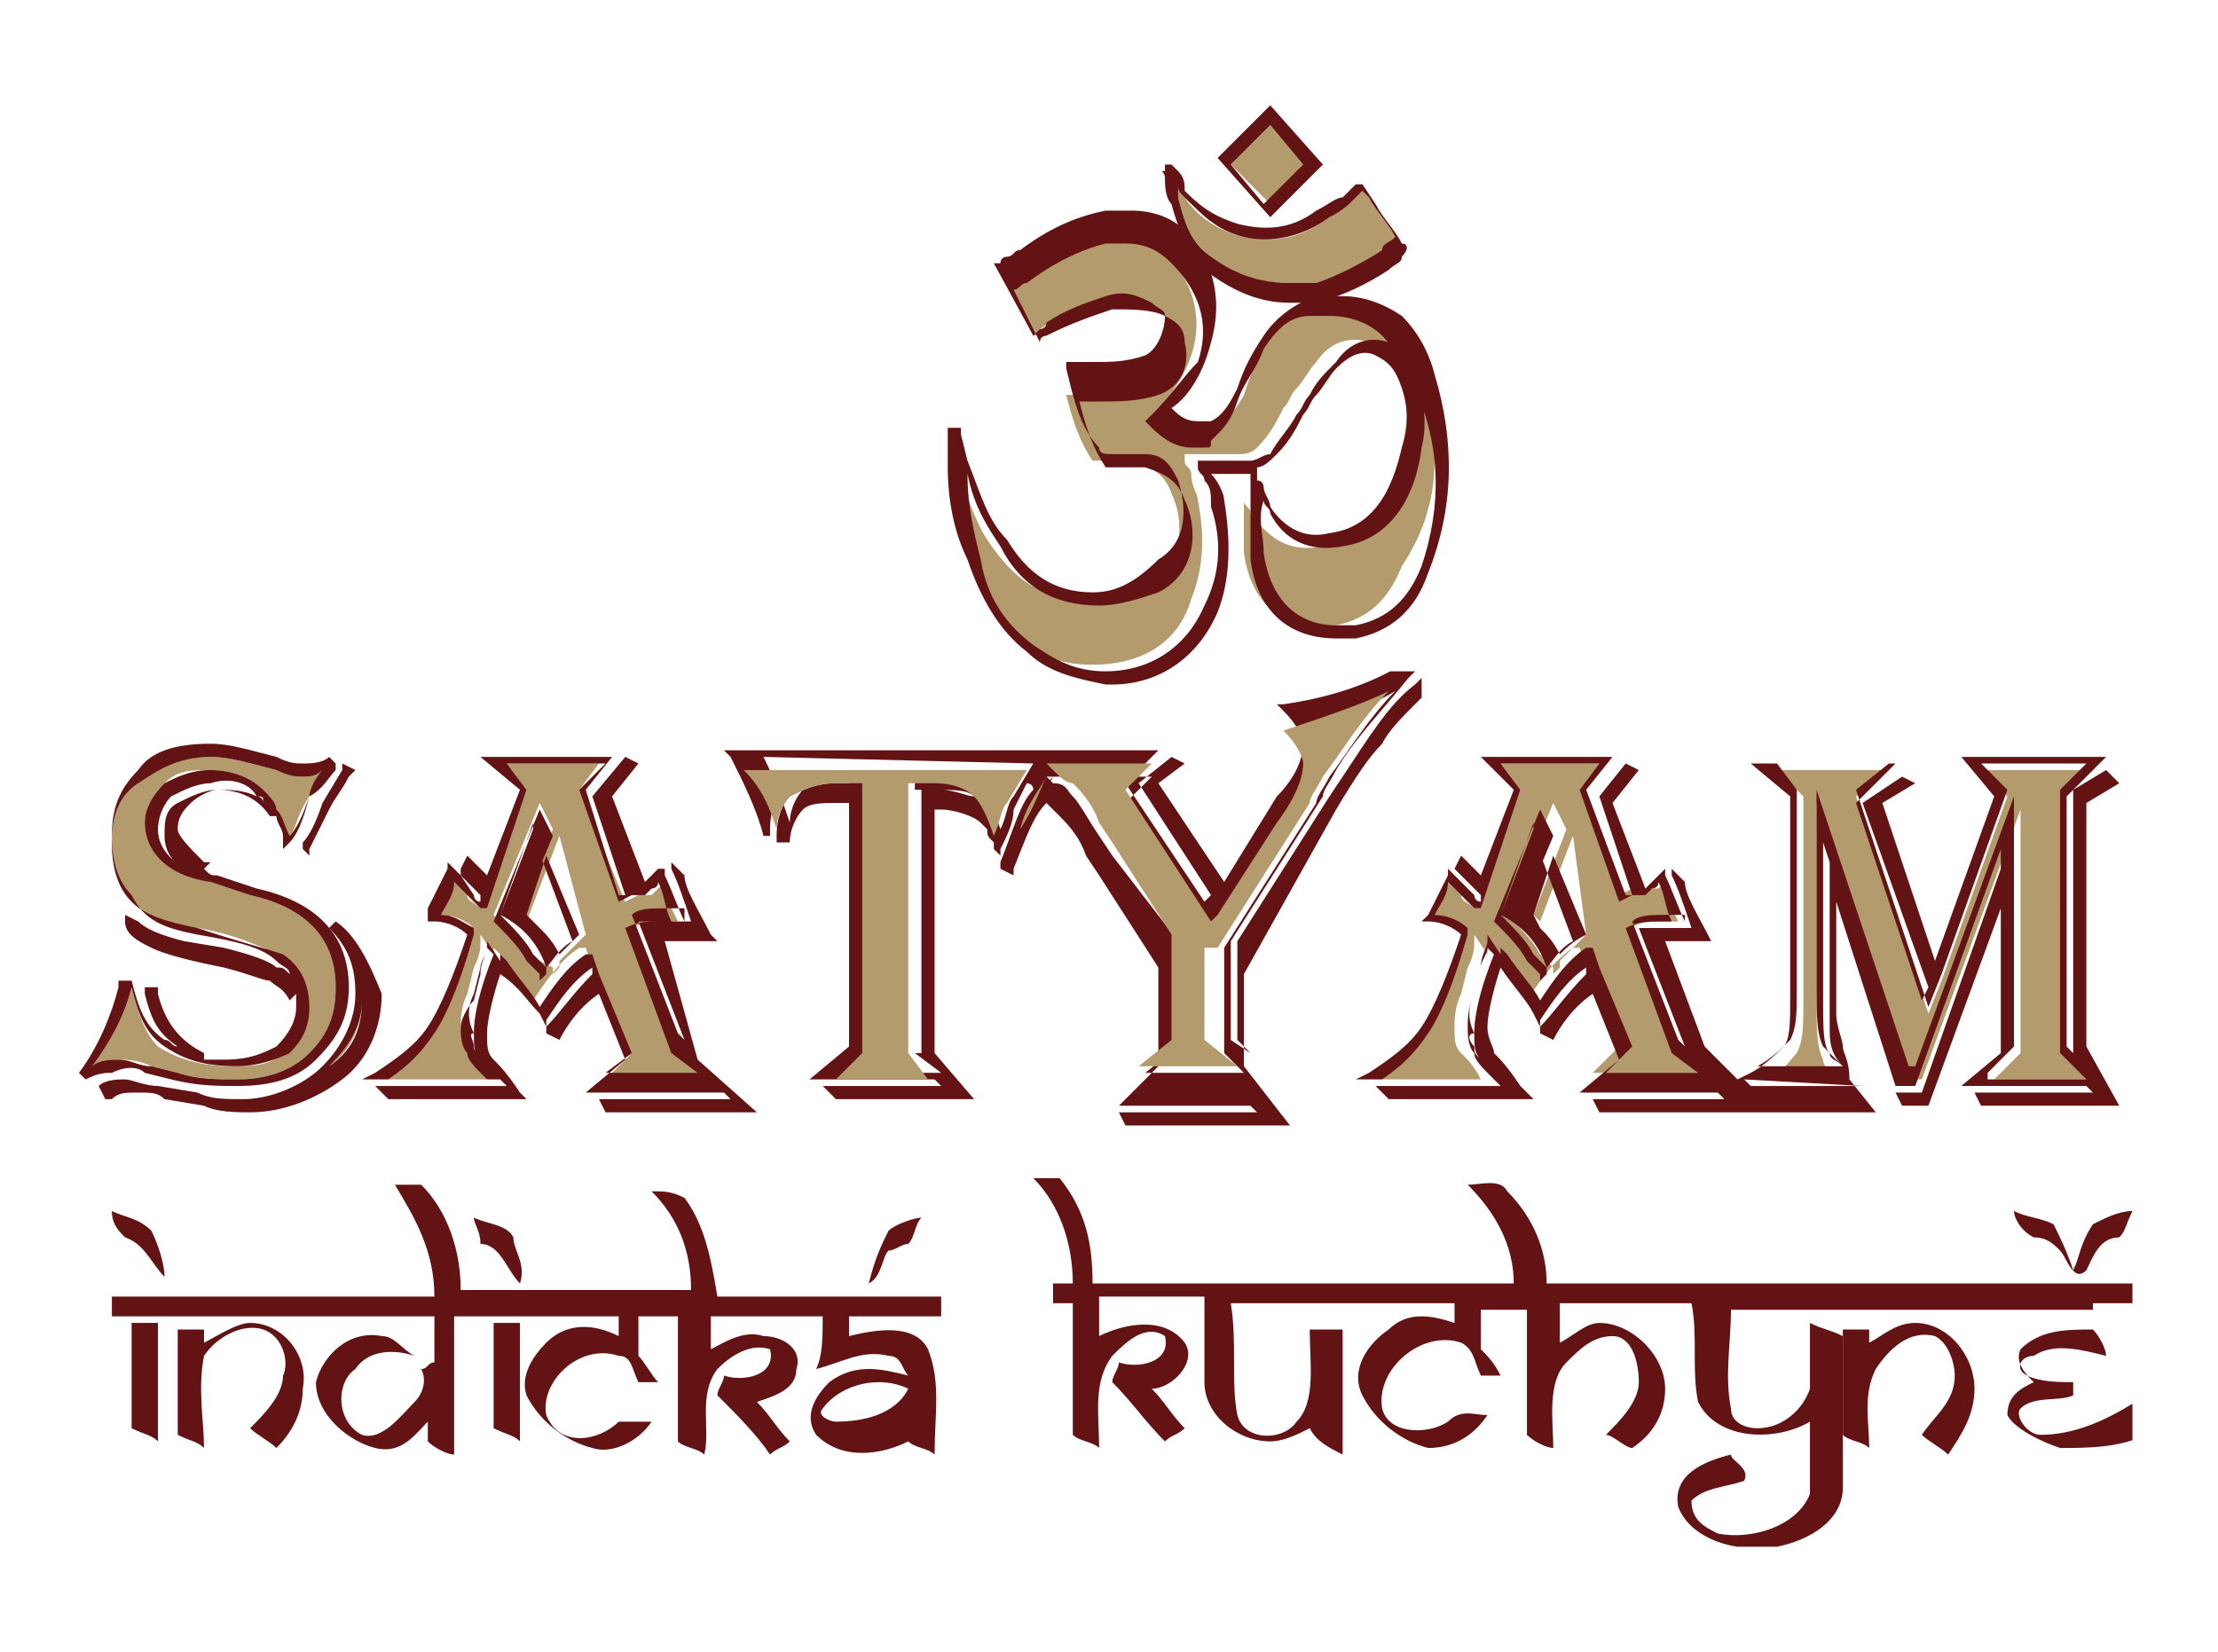
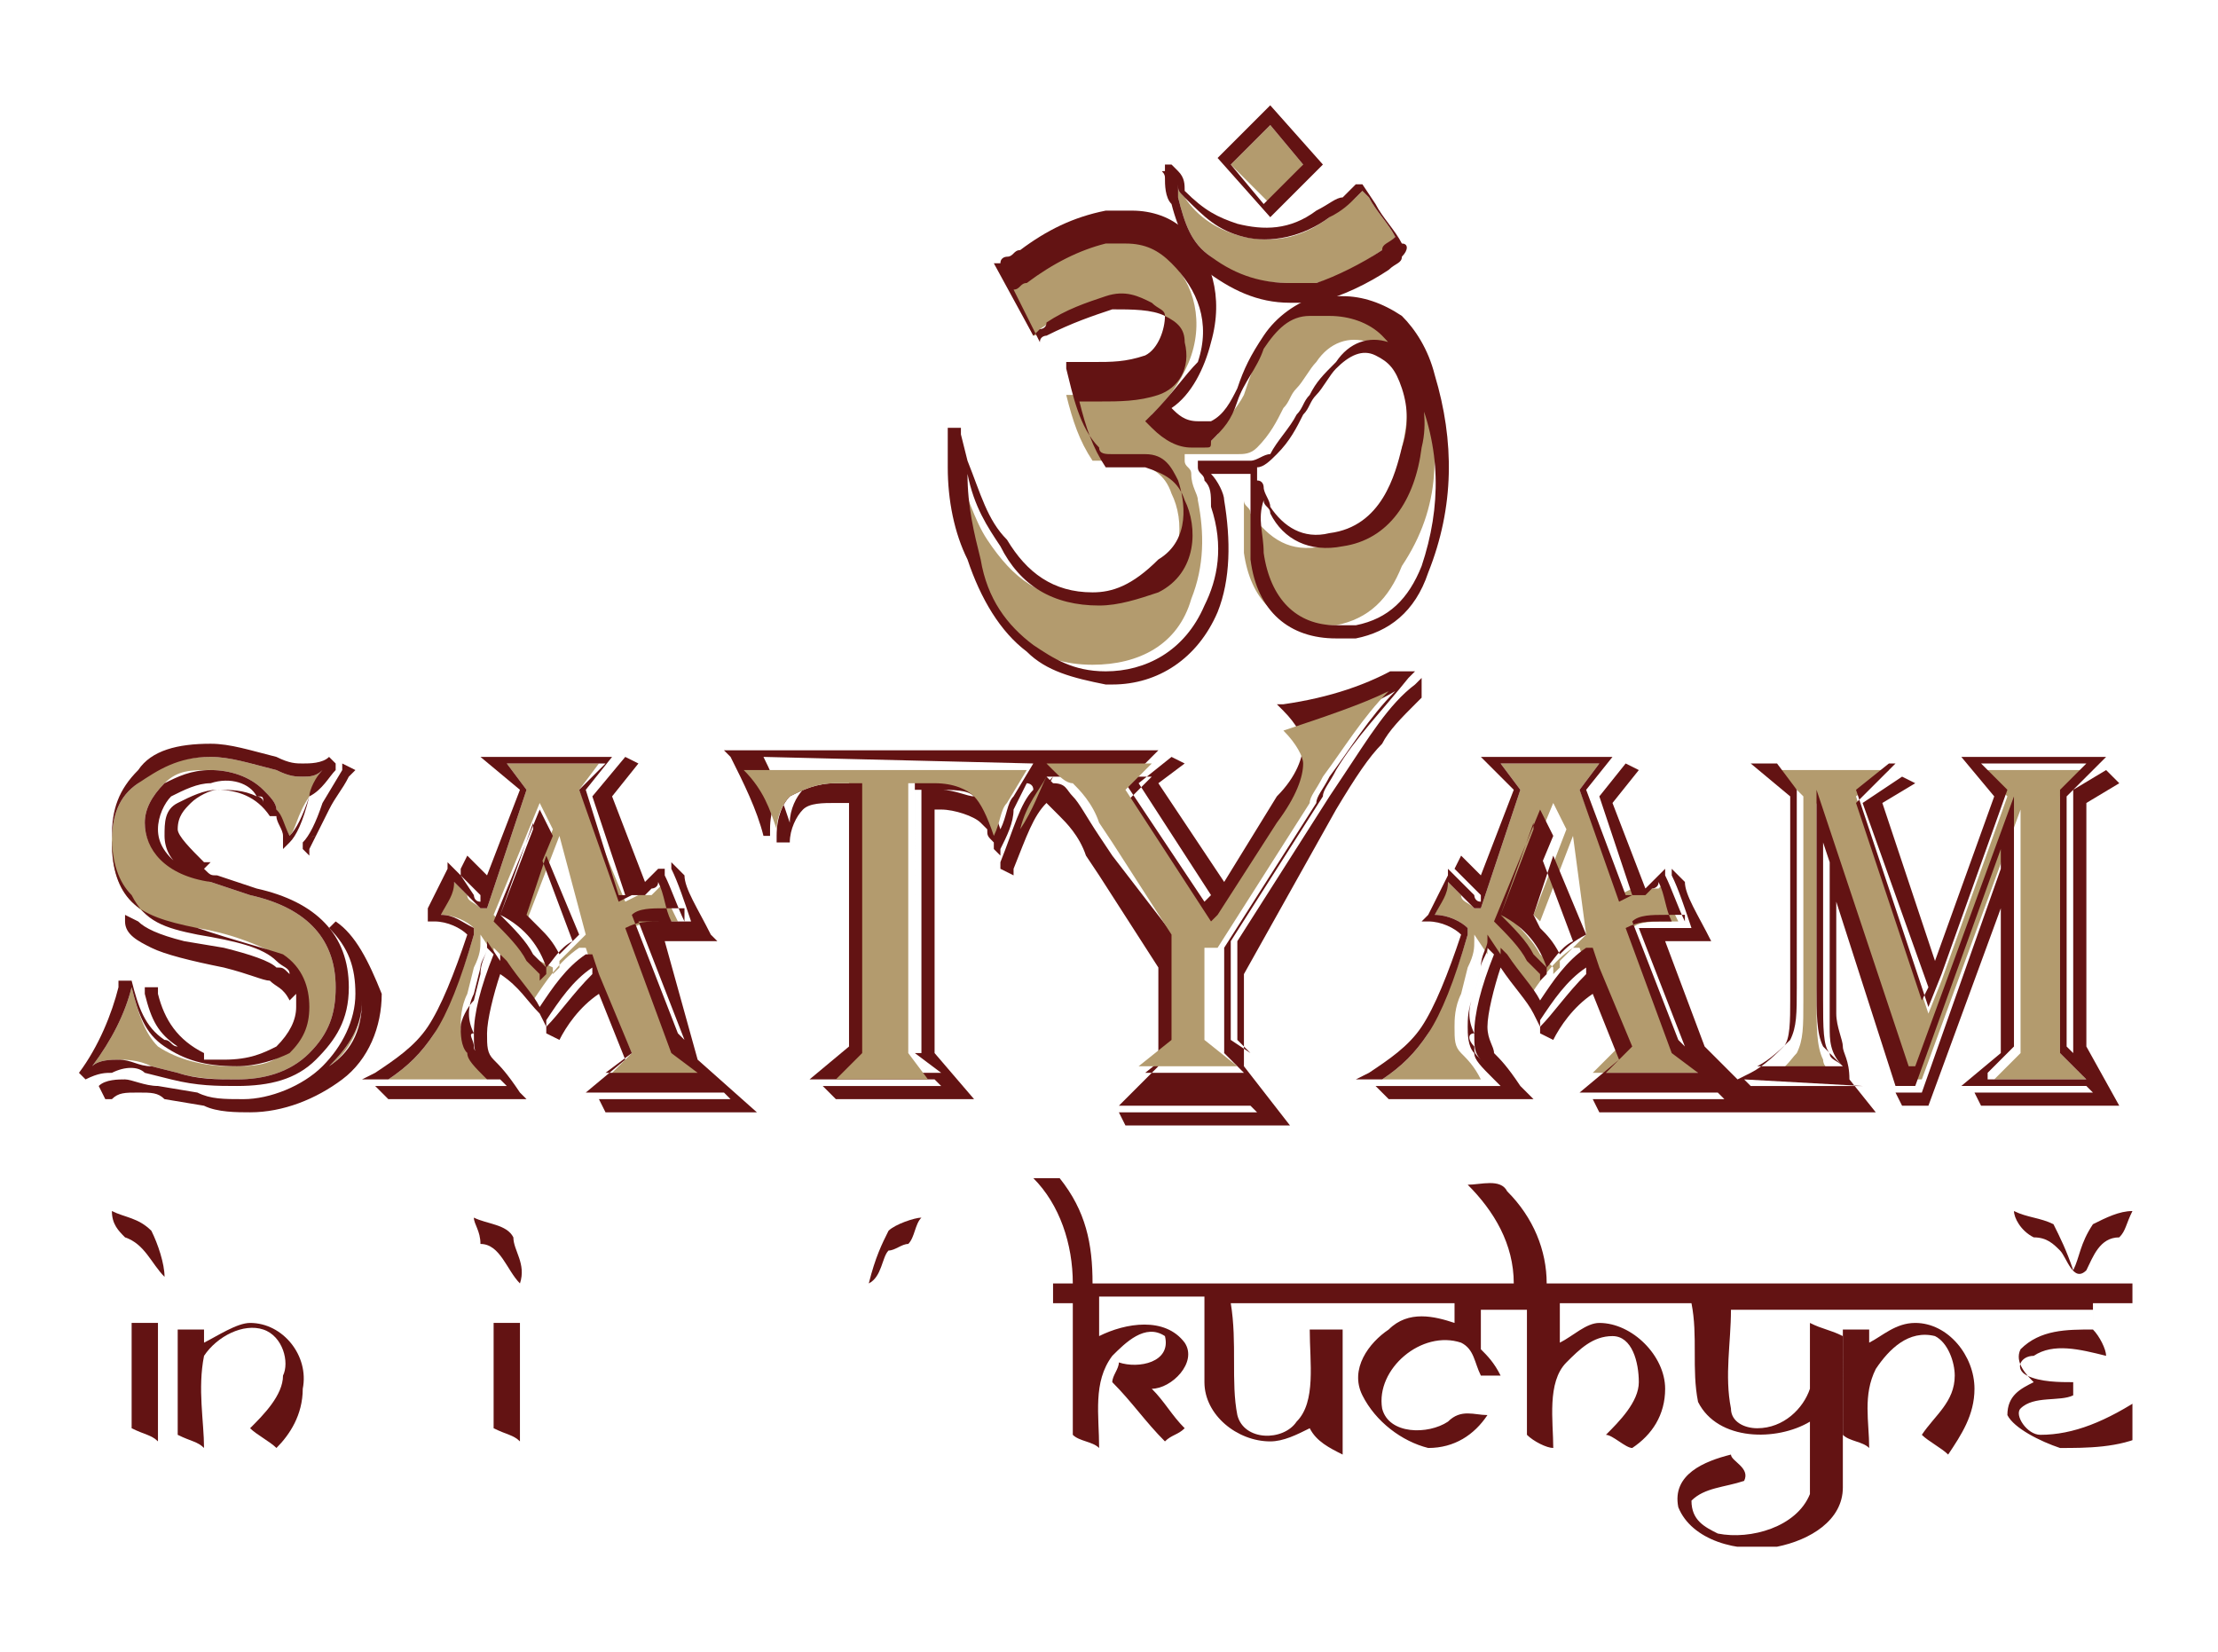
<svg xmlns="http://www.w3.org/2000/svg" xmlns:xlink="http://www.w3.org/1999/xlink" version="1.1" id="Layer_1" x="0px" y="0px" viewBox="0 0 33.7 25.1" style="enable-background:new 0 0 33.7 25.1;" xml:space="preserve">
  <style type="text/css">
	.st0{clip-path:url(#SVGID_2_);fill:#631313;}
	.st1{clip-path:url(#SVGID_2_);fill:#B39B6E;}
	.st2{clip-path:url(#SVGID_4_);fill:#B39B6E;}
	.st3{clip-path:url(#SVGID_4_);fill:#631313;}
</style>
  <g>
    <g>
      <defs>
        <rect id="SVGID_1_" x="1.2" y="10.2" width="31.2" height="13.3" />
      </defs>
      <clipPath id="SVGID_2_">
        <use xlink:href="#SVGID_1_" style="overflow:visible;" />
      </clipPath>
-       <path class="st0" d="M6,18c0.1,0,0.3,0,0.4,0C6.8,18.4,7,19,7,19.6c1.2,0,2.3,0,3.5,0c0-0.6-0.2-1.1-0.6-1.5c0.2,0,0.3,0,0.5,0.1    c0.3,0.4,0.4,0.9,0.5,1.5c1.1,0,2.3,0,3.4,0c0,0.1,0,0.2,0,0.3c-0.5,0-1,0-1.4,0c0,0.1,0,0.3,0,0.3c0.4-0.1,1-0.2,1.2,0.2    c0.2,0.5,0.1,1,0.1,1.6c-0.1-0.1-0.3-0.1-0.4-0.2c-0.4,0.2-1,0.3-1.4-0.1c-0.2-0.3,0-0.6,0.2-0.8c0.4-0.3,0.8-0.2,1.2-0.1    c-0.1-0.1-0.1-0.3-0.3-0.3c-0.4-0.1-0.7,0.1-1.1,0.2c0.1-0.2,0.1-0.5,0.1-0.8c-0.6,0-1.2,0-1.7,0c0,0.2,0,0.4,0,0.5    c0.2-0.1,0.5-0.3,0.8-0.2c0.3,0,0.6,0.2,0.5,0.5c0,0.3-0.3,0.4-0.6,0.5c0.2,0.2,0.3,0.4,0.5,0.6c-0.1,0.1-0.2,0.1-0.3,0.2    c-0.2-0.3-0.5-0.6-0.8-0.9c0-0.1,0.1-0.2,0.1-0.3c0.3,0.1,0.8,0,0.7-0.4c-0.3-0.1-0.6,0.1-0.8,0.3c-0.3,0.4-0.1,0.9-0.2,1.3    c-0.1-0.1-0.3-0.1-0.4-0.2c0-0.6,0-1.3,0-1.9c-0.2,0-0.4,0-0.6,0c0,0.2,0,0.4,0,0.6c0.1,0.1,0.2,0.3,0.3,0.4c-0.1,0-0.2,0-0.3,0    c-0.1-0.2-0.1-0.4-0.3-0.4c-0.6-0.2-1.2,0.4-1.1,0.9c0.2,0.5,0.8,0.4,1.1,0.1c0.2,0,0.3,0,0.5,0c-0.2,0.3-0.6,0.5-0.9,0.4    c-0.4-0.1-0.8-0.4-1-0.8c-0.1-0.3,0.1-0.6,0.3-0.8c0.3-0.3,0.7-0.3,1.1-0.1c0-0.1,0-0.2,0-0.3c-0.8,0-1.7,0-2.5,0    c0,0.7,0,1.4,0,2.1c-0.1,0-0.3-0.1-0.4-0.2c0-0.1,0-0.2,0-0.3c-0.2,0.2-0.4,0.5-0.8,0.4c-0.4-0.1-0.9-0.5-0.9-1    c0.1-0.4,0.5-0.8,1-0.7c0.2,0,0.3,0.2,0.5,0.3c-0.3-0.1-0.7-0.1-0.9,0.2c-0.3,0.2-0.3,0.8,0.1,1c0.3,0.1,0.6-0.3,0.8-0.5    c0.1-0.1,0.2-0.3,0.1-0.5c0.1,0,0.1-0.1,0.2-0.1c0-0.2,0-0.5,0-0.7c-1.6,0-3.2,0-4.9,0c0-0.1,0-0.2,0-0.3c1.6,0,3.2,0,4.9,0    C6.6,19,6.3,18.5,6,18 M12.5,21.4c-0.1,0.1,0.1,0.2,0.2,0.2c0.4,0,0.9-0.1,1.1-0.5C13.4,20.9,12.8,21,12.5,21.4" />
      <path class="st0" d="M13.5,18.7c0.1-0.1,0.4-0.2,0.5-0.2c-0.1,0.1-0.1,0.3-0.2,0.4c-0.1,0-0.2,0.1-0.3,0.1    c-0.1,0.1-0.1,0.4-0.3,0.5C13.3,19.1,13.4,18.9,13.5,18.7" />
      <path class="st0" d="M1.7,18.4c0.2,0.1,0.4,0.1,0.6,0.3c0.1,0.2,0.2,0.5,0.2,0.7c-0.2-0.2-0.3-0.5-0.6-0.6    C1.8,18.7,1.7,18.6,1.7,18.4" />
      <path class="st0" d="M7.2,18.5c0.2,0.1,0.5,0.1,0.6,0.3C7.8,19,8,19.2,7.9,19.5c-0.2-0.2-0.3-0.6-0.6-0.6    C7.3,18.7,7.2,18.6,7.2,18.5" />
      <path class="st0" d="M2,20.1c0.1,0,0.2,0,0.4,0c0,0.6,0,1.2,0,1.8c-0.1-0.1-0.2-0.1-0.4-0.2C2,21.2,2,20.7,2,20.1" />
      <path class="st0" d="M3.1,20.4c0.2-0.1,0.5-0.3,0.7-0.3c0.5,0,0.9,0.5,0.8,1c0,0.4-0.2,0.7-0.4,0.9c-0.1-0.1-0.3-0.2-0.4-0.3    c0.2-0.2,0.5-0.5,0.5-0.8c0.1-0.2,0-0.6-0.3-0.7c-0.3-0.1-0.7,0.1-0.9,0.4C3,21.1,3.1,21.6,3.1,22c-0.1-0.1-0.2-0.1-0.4-0.2    c0-0.5,0-1.1,0-1.6c0.1,0,0.3,0,0.4,0C3.1,20.3,3.1,20.4,3.1,20.4" />
      <path class="st0" d="M7.5,20.1h0.4c0,0.6,0,1.2,0,1.8c-0.1-0.1-0.2-0.1-0.4-0.2C7.5,21.2,7.5,20.7,7.5,20.1" />
      <path class="st0" d="M30.6,18.4c0.2,0.1,0.4,0.1,0.6,0.2c0.1,0.2,0.2,0.4,0.3,0.7c0.1-0.2,0.1-0.4,0.3-0.7    c0.2-0.1,0.4-0.2,0.6-0.2c-0.1,0.2-0.1,0.3-0.2,0.4c-0.3,0-0.4,0.3-0.5,0.5c-0.2,0.2-0.3-0.2-0.4-0.3c-0.1-0.1-0.2-0.2-0.4-0.2    C30.7,18.7,30.6,18.5,30.6,18.4" />
      <path class="st0" d="M28,20.2c0.1,0,0.3,0,0.4,0c0,0.1,0,0.2,0,0.2c0.2-0.1,0.4-0.3,0.7-0.3c0.5,0,0.9,0.5,0.9,1    c0,0.4-0.2,0.7-0.4,1c-0.1-0.1-0.3-0.2-0.4-0.3c0.2-0.3,0.5-0.5,0.5-0.9c0-0.2-0.1-0.5-0.3-0.6c-0.4-0.1-0.7,0.2-0.9,0.5    c-0.2,0.4-0.1,0.8-0.1,1.2c-0.1-0.1-0.3-0.1-0.4-0.2C28,21.2,28,20.7,28,20.2" />
      <path class="st0" d="M31,21.8c-0.2,0-0.4-0.3-0.3-0.4c0.2-0.2,0.6-0.1,0.8-0.2l0-0.2c-0.2,0-0.5,0-0.7-0.1    c-0.2-0.1-0.1-0.3,0.1-0.3c0.3-0.2,0.7-0.1,1.1,0c0-0.1-0.1-0.3-0.2-0.4c0-0.1,0-0.3,0-0.4c0.2,0,0.4,0,0.6,0c0-0.1,0-0.2,0-0.3    c-3,0-5.9,0-8.9,0c0-0.5-0.2-1-0.6-1.4c-0.1-0.2-0.4-0.1-0.6-0.1c0.4,0.4,0.7,0.9,0.7,1.5c-2.1,0-4.3,0-6.4,0    c0-0.6-0.1-1.1-0.5-1.6c-0.1,0-0.3,0-0.4,0c0.4,0.4,0.6,1,0.6,1.6c-0.1,0-0.2,0-0.3,0c0,0.1,0,0.2,0,0.3c0.1,0,0.2,0,0.3,0    c0,0.7,0,1.3,0,2c0.1,0.1,0.3,0.1,0.4,0.2c0-0.5-0.1-1,0.2-1.4c0.2-0.2,0.5-0.5,0.8-0.3c0.1,0.4-0.4,0.5-0.7,0.4    c0,0.1-0.1,0.2-0.1,0.3c0.3,0.3,0.5,0.6,0.8,0.9c0.1-0.1,0.2-0.1,0.3-0.2c-0.2-0.2-0.3-0.4-0.5-0.6c0.3,0,0.7-0.4,0.5-0.7    c-0.3-0.4-0.9-0.3-1.3-0.1c0-0.2,0-0.4,0-0.6c0.5,0,1.1,0,1.6,0c0,0.4,0,0.8,0,1.3c0,0.5,0.5,0.9,1,0.9c0.2,0,0.4-0.1,0.6-0.2    c0.1,0.2,0.3,0.3,0.5,0.4c0-0.6,0-1.3,0-1.9c-0.2,0-0.3,0-0.5,0c0,0.5,0.1,1.1-0.2,1.4c-0.2,0.3-0.8,0.3-0.9-0.1    c-0.1-0.5,0-1.1-0.1-1.7c1.1,0,2.2,0,3.4,0c0,0.1,0,0.2,0,0.3c-0.3-0.1-0.7-0.2-1,0.1c-0.3,0.2-0.6,0.6-0.4,1    c0.2,0.4,0.6,0.7,1,0.8c0.4,0,0.7-0.2,0.9-0.5c-0.2,0-0.4-0.1-0.6,0.1c-0.3,0.2-0.9,0.2-1-0.2c-0.1-0.6,0.6-1.2,1.2-1    c0.2,0.1,0.2,0.3,0.3,0.5c0.1,0,0.2,0,0.3,0c-0.1-0.2-0.2-0.3-0.3-0.4c0-0.2,0-0.4,0-0.6c0.2,0,0.4,0,0.7,0c0,0.6,0,1.3,0,1.9    c0.1,0.1,0.3,0.2,0.4,0.2c0-0.4-0.1-1,0.2-1.3c0.2-0.2,0.4-0.4,0.7-0.4c0.3,0,0.4,0.4,0.4,0.7c0,0.3-0.3,0.6-0.5,0.8    c0.1,0,0.3,0.2,0.4,0.2c0.3-0.2,0.5-0.5,0.5-0.9c0-0.5-0.5-1-1-1c-0.2,0-0.4,0.2-0.6,0.3c0-0.2,0-0.4,0-0.6c0.7,0,1.3,0,2,0    c0.1,0.5,0,1,0.1,1.5c0.3,0.6,1.2,0.6,1.7,0.3c0,0.4,0,0.7,0,1.1c-0.2,0.5-0.9,0.7-1.4,0.6c-0.2-0.1-0.4-0.2-0.4-0.5    c0.2-0.2,0.5-0.2,0.8-0.3c0.1-0.2-0.2-0.3-0.2-0.4c-0.4,0.1-0.9,0.3-0.8,0.8c0.2,0.5,0.9,0.7,1.5,0.6c0.5-0.1,1-0.4,1-0.9    c0-0.8,0-1.5,0-2.3c-0.2-0.1-0.3-0.1-0.5-0.2c0,0.3,0,0.7,0,1c-0.1,0.3-0.4,0.6-0.8,0.6c-0.2,0-0.4-0.1-0.4-0.3    c-0.1-0.5,0-1,0-1.5c1.8,0,3.7,0,5.5,0v0.3c-0.4,0-0.8,0-1.1,0.3c-0.1,0.2,0.1,0.4,0.2,0.5c-0.2,0.1-0.4,0.2-0.4,0.5    c0.1,0.2,0.5,0.4,0.8,0.5c0.4,0,0.9,0,1.3-0.2c0-0.2,0-0.4,0-0.6C32,21.6,31.5,21.8,31,21.8" />
      <path class="st1" d="M5,16.2c-0.2,0.2-0.4,0.3-0.6,0.4C4.6,16.5,4.8,16.4,5,16.2c0.3-0.3,0.5-0.6,0.5-1C5.5,15.6,5.3,16,5,16.2" />
      <path class="st1" d="M1.5,16.5L1.5,16.5c0.1,0,0.2-0.1,0.4-0.1c0,0,0.1,0,0.1,0c0,0-0.1,0-0.1,0C1.7,16.4,1.6,16.5,1.5,16.5" />
      <path class="st0" d="M5.1,14L5.1,14L5.1,14L5,14.1c0.3,0.3,0.4,0.6,0.4,1c0,0.4-0.2,0.8-0.5,1.1c-0.3,0.3-0.8,0.5-1.2,0.5    c-0.3,0-0.5,0-0.7-0.1l-0.6-0.1c-0.2,0-0.4-0.1-0.5-0.1c-0.1,0-0.3,0-0.4,0.1l0,0l0.1,0.2l0.1,0c0.1-0.1,0.2-0.1,0.4-0.1    c0.2,0,0.3,0,0.4,0.1l0.6,0.1c0.2,0.1,0.5,0.1,0.7,0.1c0.5,0,1-0.2,1.4-0.5c0.4-0.3,0.6-0.8,0.6-1.3C5.6,14.6,5.4,14.2,5.1,14     M1.9,16.4c-0.1,0-0.3,0-0.4,0.1l0,0C1.6,16.5,1.7,16.4,1.9,16.4C1.9,16.4,1.9,16.4,1.9,16.4C1.9,16.4,1.9,16.4,1.9,16.4 M5,16.2    c-0.2,0.2-0.4,0.3-0.7,0.4C4.6,16.5,4.8,16.4,5,16.2c0.3-0.3,0.5-0.6,0.5-1C5.5,15.7,5.3,16,5,16.2" />
      <path class="st1" d="M2.8,14.4C2.7,14.4,2.7,14.4,2.8,14.4c0.1,0,0.3,0.1,0.6,0.2c0.1,0,0.3,0.1,0.4,0.1c-0.1,0-0.2-0.1-0.4-0.1    L2.8,14.4z" />
      <path class="st1" d="M4.8,12.6c0,0.1,0,0.1-0.1,0.1C4.7,12.7,4.8,12.7,4.8,12.6" />
      <path class="st0" d="M4.9,12.2c-0.1,0.3-0.2,0.5-0.3,0.6l0,0.1L4.7,13l0-0.1l0,0c0,0,0.1-0.2,0.3-0.6c0.1-0.2,0.2-0.3,0.3-0.5    l0.1-0.1l-0.2-0.1l0,0.1L4.9,12.2z M4.7,12.8c0,0,0-0.1,0.1-0.1C4.8,12.7,4.7,12.7,4.7,12.8" />
      <path class="st1" d="M2.3,16.2l0.4,0.1c0.3,0.1,0.7,0.1,0.9,0.1c0.4,0,0.8-0.1,1.1-0.4c0.3-0.3,0.4-0.6,0.4-1    c0-0.7-0.4-1.2-1.3-1.4l-0.6-0.2c-0.7-0.2-1-0.5-1-0.9c0-0.2,0.1-0.4,0.3-0.6c0.2-0.2,0.4-0.2,0.7-0.2c0.3,0,0.6,0.1,0.8,0.3    c0.1,0.1,0.2,0.2,0.2,0.3c0,0.1,0.1,0.2,0.2,0.4c0.1-0.1,0.1-0.3,0.3-0.6c0.1-0.2,0.1-0.3,0.2-0.4c-0.1,0.1-0.2,0.1-0.3,0.1    c-0.1,0-0.2,0-0.4-0.1c-0.4-0.1-0.7-0.2-1-0.2c-0.4,0-0.8,0.1-1.1,0.4c-0.3,0.2-0.4,0.5-0.4,0.9c0,0.4,0.1,0.7,0.3,0.9    c0.2,0.2,0.5,0.4,1,0.4c0.6,0.1,1,0.3,1.2,0.4c0.3,0.2,0.4,0.5,0.4,0.8c0,0.3-0.1,0.5-0.3,0.7c-0.2,0.2-0.5,0.2-0.8,0.2    c-0.4,0-0.8-0.1-1.1-0.3C2.2,15.7,2.1,15.4,2,15c-0.1,0.4-0.3,0.8-0.6,1.2c0.1-0.1,0.3-0.1,0.4-0.1C1.9,16.1,2.1,16.1,2.3,16.2" />
      <path class="st0" d="M2.2,16.3l0.4,0.1c0.4,0.1,0.7,0.1,1,0.1c0.5,0,0.9-0.1,1.2-0.4c0.3-0.3,0.5-0.6,0.5-1.1    c0-0.8-0.5-1.3-1.4-1.5l-0.6-0.2c-0.1,0-0.1,0-0.2-0.1l0.1-0.1l-0.1,0c-0.2-0.2-0.4-0.4-0.4-0.5c0-0.2,0.1-0.3,0.2-0.4    c0.1-0.1,0.3-0.2,0.4-0.2c0.3,0,0.6,0.1,0.8,0.4l0,0l0.1,0c0,0.1,0.1,0.2,0.1,0.3c0,0,0,0,0,0.1l0,0.1l0.1-0.1l0,0    c0.1-0.1,0.2-0.3,0.3-0.7C4.9,12,5,11.8,5.1,11.7l0-0.1L5,11.5l0,0c-0.1,0.1-0.3,0.1-0.4,0.1c-0.1,0-0.2,0-0.4-0.1    c-0.4-0.1-0.7-0.2-1-0.2c-0.5,0-0.9,0.1-1.1,0.4c-0.3,0.3-0.4,0.6-0.4,1c0,0.4,0.1,0.7,0.3,0.9C2.2,14,2.5,14.1,3,14.2    c0.6,0.1,1,0.2,1.2,0.4c0.1,0.1,0.2,0.1,0.2,0.2c-0.1-0.1-0.1-0.1-0.2-0.1c-0.1-0.1-0.4-0.2-0.8-0.3l-0.6-0.1    c-0.4-0.1-0.6-0.2-0.7-0.3l0,0l-0.2-0.1l0,0.1c0,0.2,0.2,0.3,0.4,0.4c0.2,0.1,0.6,0.2,1.1,0.3c0.4,0.1,0.6,0.2,0.7,0.2    c0.1,0.1,0.2,0.1,0.3,0.3l0,0l0.1-0.1c0,0.1,0,0.1,0,0.2c0,0.2-0.1,0.4-0.3,0.6c-0.2,0.1-0.4,0.2-0.8,0.2c-0.1,0-0.2,0-0.3,0V16    l0,0c-0.4-0.2-0.6-0.5-0.7-0.9l0-0.1l-0.2,0l0,0.1c0.1,0.4,0.2,0.6,0.5,0.8c-0.1,0-0.1-0.1-0.2-0.1c-0.3-0.2-0.4-0.5-0.5-0.9l0,0    l-0.2,0l0,0.1c-0.1,0.4-0.3,0.9-0.6,1.3l0,0l0.1,0.1l0,0c0.2-0.1,0.3-0.1,0.4-0.1C1.9,16.2,2.1,16.2,2.2,16.3 M3.9,12.1    c-0.2-0.1-0.4-0.1-0.6-0.1c-0.2,0-0.4,0.1-0.6,0.2c-0.2,0.1-0.2,0.3-0.2,0.5c0,0.2,0.1,0.4,0.3,0.5c-0.3-0.2-0.4-0.4-0.4-0.6    c0-0.2,0.1-0.4,0.2-0.5c0.2-0.1,0.4-0.2,0.6-0.2C3.5,11.8,3.8,11.9,3.9,12.1C4,12.1,4,12.1,4,12.2C4,12.1,3.9,12.1,3.9,12.1 M2,15    c0.1,0.4,0.2,0.7,0.5,0.9c0.3,0.2,0.6,0.3,1.1,0.3c0.3,0,0.6-0.1,0.8-0.2c0.2-0.2,0.3-0.4,0.3-0.7c0-0.3-0.1-0.6-0.4-0.8    C4,14.4,3.6,14.3,3,14.1c-0.5-0.1-0.8-0.2-1-0.4c-0.2-0.2-0.3-0.5-0.3-0.9c0-0.4,0.1-0.7,0.4-0.9c0.3-0.2,0.6-0.4,1.1-0.4    c0.3,0,0.6,0.1,1,0.2c0.2,0.1,0.3,0.1,0.4,0.1c0.1,0,0.2,0,0.3-0.1c-0.1,0.1-0.2,0.3-0.2,0.4c-0.1,0.3-0.2,0.5-0.3,0.6    c-0.1-0.2-0.1-0.3-0.2-0.4c0-0.1-0.1-0.2-0.2-0.3c-0.2-0.2-0.5-0.3-0.8-0.3c-0.3,0-0.5,0.1-0.7,0.2c-0.2,0.2-0.3,0.4-0.3,0.6    c0,0.4,0.3,0.8,1,0.9l0.6,0.2c0.9,0.2,1.3,0.7,1.3,1.4c0,0.4-0.1,0.7-0.4,1c-0.3,0.3-0.7,0.4-1.1,0.4c-0.3,0-0.6,0-0.9-0.1    l-0.4-0.1c-0.2,0-0.3-0.1-0.5-0.1c-0.1,0-0.3,0-0.4,0.1C1.7,15.8,1.9,15.4,2,15" />
      <path class="st1" d="M9.6,14.1L9.6,14.1c0.2-0.1,0.3-0.1,0.6-0.1c0,0,0,0,0.1,0c-0.1-0.2-0.2-0.4-0.2-0.6c0,0,0,0-0.1,0.1    l-0.1,0.1c0,0,0,0-0.1,0l-0.1,0v0l-0.2,0.1L8.8,12l0.3-0.4H7.7L8,12l-0.5,1.5l-0.1-0.1c-0.1-0.1-0.2-0.2-0.3-0.2    c0.1,0.1,0.2,0.1,0.3,0.2l0.1,0.1l-0.1,0.3l-0.1,0c-0.1-0.1-0.2-0.1-0.2-0.2l-0.2-0.2c0,0,0,0,0,0c-0.1,0.2-0.1,0.3-0.2,0.5    c0.2,0,0.4,0.1,0.5,0.2l0,0l0,0.1c-0.2,0.7-0.4,1.1-0.6,1.5c-0.2,0.3-0.4,0.5-0.7,0.7h1.5c-0.1-0.2-0.2-0.3-0.3-0.4    C7.1,15.9,7,15.7,7,15.6c0-0.1,0-0.3,0.1-0.5l0.1-0.4c0.1-0.2,0.1-0.3,0.1-0.4l0-0.1l0.2,0.3l0,0c0,0,0,0,0,0c0,0,0,0,0,0l0-0.1    l0.1,0.1c0.2,0.3,0.4,0.5,0.5,0.7l0,0c0.2-0.3,0.4-0.6,0.7-0.8l0.1,0l0.1,0.3l0,0L9.6,16l-0.4,0.4h1.6L10.3,16L9.6,14.1z     M8.9,14.2c-0.1,0.1-0.3,0.3-0.4,0.4l0,0.1l0,0l0,0c0,0,0,0,0,0l-0.1,0.1c0,0,0,0,0,0l0,0l0-0.1c0,0,0,0,0,0l0,0L8,14.5    c-0.1-0.2-0.3-0.4-0.5-0.6l0,0l0.7-1.7l0.2,0.4l-0.5,1.3c0,0,0,0,0.1,0.1l0,0c0,0,0,0,0,0l0,0l0.5-1.3L8.9,14.2L8.9,14.2z" />
      <path class="st0" d="M7.9,13.9L7.9,13.9C7.9,13.9,7.9,13.9,7.9,13.9L7.9,13.9C7.9,13.9,7.9,13.9,7.9,13.9l0.5-1.2l-0.2-0.4    l-0.7,1.7l0,0c0.2,0.2,0.4,0.4,0.5,0.6l0.2,0.2l0,0c0,0,0,0,0,0l0,0.1l0,0c0,0,0,0,0,0l0.1-0.1c0,0,0,0,0,0l0,0l0,0l0-0.1    c0.1-0.1,0.2-0.3,0.4-0.4l0,0l-0.6-1.6L7.9,13.9z M8.3,14.7L8.3,14.7l-0.2-0.2c-0.1-0.2-0.3-0.4-0.5-0.6l0.5-1.4l0,0.1l-0.5,1.3    l0,0C8,14.1,8.2,14.4,8.3,14.7C8.3,14.6,8.3,14.6,8.3,14.7 M8.5,14.5c-0.1-0.2-0.2-0.3-0.3-0.4L8,13.9c0,0,0,0,0,0l0.3-0.9    l0.5,1.2C8.7,14.3,8.6,14.4,8.5,14.5" />
      <path class="st0" d="M10.1,14.3c0.1,0,0.2,0,0.3,0l0.3,0c0,0,0,0,0.1,0l0.1,0l-0.1-0.1c-0.2-0.4-0.4-0.7-0.4-0.9l0,0l-0.2-0.2    l0,0.1c0.1,0.2,0.2,0.5,0.3,0.8c-0.3,0-0.5,0-0.7,0l-0.1,0l0.7,1.8l-0.1-0.1l-0.7-1.8c0.1-0.1,0.3-0.1,0.5-0.1c0,0,0.1,0,0.2,0    l0.1,0L10.4,14c-0.1-0.2-0.2-0.5-0.3-0.7l0-0.1L10,13.2c0,0,0,0-0.1,0.1l-0.1,0.1l-0.5-1.3l0.4-0.5l-0.2-0.1L9,12.1l0.5,1.5    l-0.1,0L8.9,12l0.4-0.5h-2L7.9,12l-0.5,1.3c-0.1-0.1-0.2-0.2-0.3-0.3l0,0l-0.1,0.2L7,13.3c0.1,0.1,0.2,0.2,0.3,0.3l0,0l0,0.1    c-0.1,0-0.1-0.1-0.1-0.1L7,13.3c0,0,0,0-0.1-0.1l-0.1-0.1l0,0.1c-0.1,0.2-0.2,0.4-0.3,0.6L6.5,14l0.1,0c0.2,0,0.4,0.1,0.5,0.2l0,0    c-0.2,0.6-0.4,1.1-0.6,1.4c-0.2,0.3-0.5,0.5-0.8,0.7l-0.2,0.1h2.1c0,0,0.1,0.1,0.1,0.1H5.7l0.2,0.2h2.1h0.1L8,16.7    c0,0-0.1-0.1-0.1-0.1c-0.2-0.3-0.3-0.4-0.4-0.5c-0.1-0.1-0.1-0.2-0.1-0.4c0-0.2,0.1-0.6,0.2-0.9C7.9,15,8,15.2,8.2,15.4l0.1,0.2    l0-0.1c0.2-0.3,0.4-0.6,0.7-0.8l0,0.1l0,0c-0.3,0.3-0.5,0.6-0.7,0.8l0,0.1l0.2,0.1l0,0c0.1-0.2,0.3-0.5,0.6-0.7l0.4,1l-0.6,0.5H11    l0.1,0.1h-2l0.1,0.2h2.3l-0.9-0.8L10.1,14.3z M7.2,15.7c0,0.2,0,0.3,0.1,0.4c0,0,0,0,0,0C7.3,16,7.2,16,7.2,15.9    C7.2,15.8,7.1,15.7,7.2,15.7c-0.1-0.2-0.1-0.4,0-0.6l0.1-0.4c0-0.1,0.1-0.2,0.1-0.3l0.1,0.1C7.3,15,7.2,15.4,7.2,15.7 M9.2,16.3    L9.6,16l-0.5-1.2l0,0L9,14.5l-0.1,0c-0.3,0.2-0.5,0.5-0.7,0.8l0,0c-0.1-0.2-0.3-0.4-0.5-0.7l-0.1-0.1l0,0.1c0,0,0,0,0,0    c0,0,0,0,0,0l0,0l-0.2-0.3l0,0.1c0,0.1-0.1,0.2-0.1,0.4l-0.1,0.4C7.1,15.3,7,15.5,7,15.6c0,0.1,0,0.3,0.1,0.4    c0,0.1,0.1,0.2,0.3,0.4H5.9c0.3-0.2,0.5-0.4,0.7-0.7c0.2-0.3,0.4-0.8,0.6-1.5l0-0.1l0,0C7,14,6.9,13.9,6.7,13.9    c0.1-0.2,0.2-0.3,0.2-0.5c0,0,0,0,0,0l0.2,0.2c0.1,0.1,0.1,0.1,0.2,0.2l0.1,0l0.1-0.3l-0.1-0.1c-0.1-0.1-0.2-0.2-0.3-0.2    c0.1,0.1,0.2,0.2,0.3,0.2l0.1,0.1L8,12l-0.3-0.4h1.5L8.8,12l0.6,1.7l0.2-0.1v0l0.1,0c0,0,0.1,0,0.1,0l0.1-0.1c0,0,0.1,0,0.1-0.1    c0.1,0.2,0.1,0.4,0.2,0.6c0,0,0,0-0.1,0c-0.3,0-0.4,0-0.6,0.1l0,0l0.7,1.9l0.4,0.3H9.2z" />
      <path class="st1" d="M14.7,12.2C14.7,12.2,14.7,12.2,14.7,12.2C14.8,12.2,14.8,12.2,14.7,12.2C14.8,12.2,14.7,12.2,14.7,12.2" />
      <path class="st1" d="M14.2,12.2L14.2,12.2L14.2,12.2L14.2,12.2C14.2,12.2,14.2,12.2,14.2,12.2" />
      <polygon class="st1" points="14.1,16 14.1,16 14.1,15.1   " />
      <path class="st1" d="M21.4,10.6L21.4,10.6L21.4,10.6c-0.1,0.1-0.2,0.2-0.3,0.3C21.2,10.8,21.3,10.7,21.4,10.6" />
      <path class="st0" d="M20.3,12.3c0.3-0.5,0.5-0.8,0.7-1c0.1-0.2,0.3-0.4,0.5-0.6l0.1-0.1v-0.3l-0.1,0.1c-0.4,0.3-0.7,0.8-1.1,1.4    l-0.2,0.3l-1.4,2.2l0,0v1.5l0.2,0.2l-0.3-0.2v-1.5l1.4-2.2c0-0.1,0.1-0.2,0.2-0.4c0.3-0.5,0.7-0.9,1.1-1.4l0.1-0.1l-0.1-0.1    l-0.1,0c-0.5,0.3-1.1,0.5-1.8,0.6l-0.1,0l0.1,0.1c0.2,0.2,0.3,0.4,0.3,0.5c0,0.2-0.1,0.5-0.4,0.8l-0.8,1.3l-1-1.5l0.4-0.3    l-0.2-0.1l-0.5,0.4l1.1,1.7l-0.1,0.1l-1.2-1.8l0.5-0.5h-6.6l0.1,0.1c0.2,0.4,0.4,0.8,0.5,1.2l0,0h0.1l0-0.1c0-0.3,0.1-0.5,0.2-0.6    c0.1-0.1,0.4-0.2,0.7-0.2c0.1,0,0.2,0,0.3,0v0.1l-0.2,0c-0.3,0-0.5,0.1-0.7,0.2c-0.1,0.1-0.2,0.3-0.2,0.6l0,0.1h0.2l0,0    c0-0.2,0.1-0.4,0.2-0.5c0.1-0.1,0.3-0.1,0.5-0.1l0.2,0v3.7l-0.6,0.5h1.9l0.1,0.1h-1.8l0.2,0.2h2.1L14.2,16l0-3.7c0,0,0.1,0,0.1,0    c0.2,0,0.5,0.1,0.6,0.2l0.1,0.1c0,0.1,0,0.1,0.1,0.2l0,0.1l0.1,0.1l0-0.1c0.1-0.2,0.2-0.4,0.2-0.6l0.2-0.4c0,0,0.1,0,0.1,0.1    c-0.2,0.2-0.3,0.6-0.5,1.1l0,0.1l0.2,0.1l0-0.1c0.2-0.5,0.3-0.8,0.5-1c0.1,0.1,0.1,0.1,0.2,0.2c0.1,0.1,0.3,0.3,0.4,0.6l0.2,0.3    l0.9,1.4v1.5l-0.6,0.6h2l0.1,0.1H17l0.1,0.2h2.5l-0.7-0.9v-1.4L20.3,12.3z M21.4,10.6L21.4,10.6L21.4,10.6    c-0.1,0.1-0.2,0.2-0.3,0.3C21.2,10.8,21.3,10.7,21.4,10.6 M17.5,12.1L17.5,12.1l0.1,0.1L17.5,12.1z M14.7,12.2    C14.7,12.2,14.7,12.2,14.7,12.2C14.8,12.2,14.8,12.2,14.7,12.2C14.7,12.2,14.7,12.2,14.7,12.2 M14.8,12.1c-0.1,0-0.3-0.1-0.5-0.1    l-0.3,0v4L13.9,16v-4c0.1,0,0.2,0,0.3,0C14.5,12,14.7,12,14.8,12.1c0.1,0,0.1,0,0.1,0.1C14.9,12.2,14.9,12.1,14.8,12.1 M14.1,12.2    L14.1,12.2L14.1,12.2C14.2,12.2,14.2,12.2,14.1,12.2L14.1,12.2z M14.1,16L14.1,16l0-0.9L14.1,16z M15.7,11.6l-0.3,0.5    c-0.1,0.1-0.1,0.3-0.2,0.5c-0.1-0.3-0.2-0.5-0.3-0.6c-0.1-0.1-0.4-0.2-0.6-0.2c-0.1,0-0.2,0-0.3,0h-0.1V16l0.4,0.3h-1.4l0.4-0.4    v-4.1l0,0c-0.1,0-0.3,0-0.4,0c-0.3,0-0.6,0.1-0.7,0.2c-0.1,0.1-0.2,0.3-0.2,0.5c-0.1-0.3-0.2-0.6-0.4-1L15.7,11.6    C15.7,11.6,15.7,11.6,15.7,11.6 M15.6,12.6c0.1-0.3,0.3-0.6,0.4-0.8C15.8,12,15.7,12.3,15.6,12.6 M18.9,16.3h-1.5l0.5-0.4v-1.6    L16.9,13l-0.2-0.3c-0.2-0.3-0.3-0.5-0.4-0.6c-0.1-0.1-0.1-0.2-0.3-0.2l0,0l0,0c0,0-0.1-0.1-0.1-0.1h1.6l-0.4,0.4l1.3,2l0.2-0.3    l0,0l0.9-1.4c0.3-0.4,0.4-0.7,0.4-0.9c0-0.2-0.1-0.3-0.3-0.5c0.6-0.2,1.1-0.3,1.6-0.6c-0.4,0.4-0.7,0.9-1,1.3    c-0.1,0.2-0.2,0.3-0.2,0.4l-1.4,2.2v1.6L18.9,16.3z" />
      <path class="st1" d="M18.5,14.4l1.4-2.2c0-0.1,0.1-0.2,0.2-0.4c0.3-0.4,0.6-0.9,1-1.3c-0.4,0.2-1,0.4-1.6,0.6    c0.2,0.2,0.3,0.4,0.3,0.5c0,0.2-0.1,0.5-0.4,0.9l-0.9,1.4h0L18.4,14l-1.3-2l0.4-0.4h-1.6c0,0,0.1,0.1,0.1,0.1l0,0l0,0    c0.1,0.1,0.2,0.2,0.3,0.2c0.1,0.1,0.3,0.3,0.4,0.6l0.2,0.3l0.9,1.4v1.6l-0.5,0.4h1.5l-0.5-0.4V14.4z" />
      <polygon class="st1" points="17.5,12.1 17.6,12.2 17.5,12.1   " />
      <path class="st1" d="M15.9,11.8c-0.1,0.2-0.3,0.4-0.4,0.8C15.7,12.3,15.8,12,15.9,11.8" />
      <path class="st1" d="M11.8,12.6c0-0.2,0.1-0.4,0.2-0.5c0.2-0.1,0.4-0.2,0.7-0.2c0.1,0,0.2,0,0.4,0l0,0V16l-0.4,0.4h1.4L13.8,16    v-4.1h0.1c0.1,0,0.2,0,0.3,0c0.3,0,0.5,0.1,0.6,0.2c0.1,0.1,0.2,0.3,0.3,0.6c0.1-0.2,0.1-0.4,0.2-0.5l0.3-0.5c0,0,0,0,0,0h-4.3    C11.6,12,11.7,12.3,11.8,12.6" />
      <path class="st1" d="M25.5,16l-0.7-1.9l0,0c0.1-0.1,0.3-0.1,0.6-0.1c0,0,0,0,0.1,0c-0.1-0.2-0.2-0.4-0.2-0.6c0,0,0,0-0.1,0.1    L25,13.5c0,0,0,0-0.1,0l-0.1,0v0l-0.2,0.1L24,12l0.3-0.4h-1.5l0.3,0.4l-0.5,1.5l-0.1-0.1c-0.1-0.1-0.2-0.2-0.3-0.2    c0.1,0.1,0.2,0.1,0.3,0.2l0.1,0.1l-0.1,0.3l-0.1,0c-0.1-0.1-0.2-0.1-0.2-0.2l-0.2-0.2c0,0,0,0,0,0c-0.1,0.2-0.1,0.3-0.2,0.5    c0.2,0,0.4,0.1,0.5,0.2l0,0l0,0.1c-0.2,0.7-0.4,1.1-0.6,1.5c-0.2,0.3-0.4,0.5-0.7,0.7h1.5c-0.1-0.2-0.2-0.3-0.3-0.4    c-0.1-0.1-0.1-0.2-0.1-0.4c0-0.1,0-0.3,0.1-0.5l0.1-0.4c0.1-0.2,0.1-0.3,0.1-0.4l0-0.1l0.2,0.3l0,0c0,0,0,0,0,0c0,0,0,0,0,0l0-0.1    l0.1,0.1c0.2,0.3,0.4,0.5,0.5,0.7l0,0c0.2-0.3,0.4-0.6,0.7-0.8l0.1,0l0.1,0.3l0,0l0.5,1.2l-0.4,0.4h1.6L25.5,16L25.5,16z     M24.1,14.2c-0.1,0.1-0.3,0.3-0.4,0.4l0,0.1l0,0l0,0c0,0,0,0,0,0l-0.1,0.1c0,0,0,0,0,0l0,0l0-0.1c0,0,0,0,0,0l0,0l-0.2-0.2    c-0.1-0.2-0.3-0.4-0.5-0.6l0,0l0.7-1.7l0.2,0.4l-0.5,1.3c0,0,0,0,0.1,0.1l0,0c0,0,0,0,0,0l0,0l0.5-1.3L24.1,14.2L24.1,14.2z" />
      <path class="st0" d="M23.1,13.9L23.1,13.9C23.1,13.9,23.1,13.9,23.1,13.9L23.1,13.9C23.1,13.9,23.1,13.9,23.1,13.9l0.5-1.2    l-0.2-0.4l-0.7,1.7l0,0c0.2,0.2,0.4,0.4,0.5,0.6l0.2,0.2l0,0c0,0,0,0,0,0l0,0.1l0,0c0,0,0,0,0,0l0.1-0.1c0,0,0,0,0,0l0,0l0,0    l0-0.1c0.1-0.1,0.2-0.3,0.4-0.4l0,0l-0.6-1.6L23.1,13.9z M23.5,14.7L23.5,14.7l-0.2-0.2c-0.1-0.2-0.3-0.4-0.5-0.6l0.5-1.4l0,0.1    l-0.5,1.3l0,0C23.2,14.1,23.4,14.4,23.5,14.7C23.5,14.6,23.5,14.6,23.5,14.7 M23.7,14.5c-0.1-0.2-0.2-0.3-0.3-0.4l-0.1-0.2    c0,0,0,0,0,0l0.3-0.9l0.5,1.2C23.9,14.3,23.8,14.4,23.7,14.5" />
      <path class="st1" d="M31.3,12.1l0.4-0.4h-1.6l0.4,0.4l-1,2.8l0,0l-0.2,0.5l-1.1-3.3l0.5-0.4H27l0.4,0.4v3.1c0,0.4,0,0.6-0.1,0.8    c-0.1,0.1-0.2,0.3-0.5,0.4H28c-0.2-0.1-0.3-0.2-0.3-0.3c-0.1-0.2-0.1-0.5-0.1-0.9v-3l0.3,0.9v0l1.1,3.3h0.2l1.5-4.1v0.9l0,0l0,0    V16l-0.4,0.4h1.4L31.3,16V12.1z" />
      <path class="st0" d="M31.7,15.9v-3.7l0.5-0.3L32,11.7l-0.5,0.3V16l-0.1-0.1v-3.8l0.6-0.6h-2.2l0.5,0.6l-0.9,2.5l-0.8-2.4l0.5-0.3    l-0.2-0.1l-0.6,0.4l1,2.8l-0.1,0.2l-1-3l0.6-0.6h-2.2l0.6,0.5v3.1c0,0.3,0,0.6-0.1,0.7c-0.1,0.1-0.3,0.3-0.5,0.4l-0.2,0.1    l-0.5-0.5l-0.6-1.6c0.1,0,0.2,0,0.3,0l0.3,0c0,0,0,0,0.1,0l0.1,0L26,14.3c-0.2-0.4-0.4-0.7-0.4-0.9l0,0l-0.2-0.2l0,0.1    c0.1,0.2,0.2,0.5,0.3,0.8c-0.3,0-0.5,0-0.7,0l-0.1,0l0.7,1.8l-0.1-0.1l-0.7-1.8c0.1-0.1,0.3-0.1,0.5-0.1c0,0,0.1,0,0.2,0l0.1,0    L25.6,14c-0.1-0.2-0.2-0.5-0.3-0.7l0-0.1l-0.1,0.1c0,0,0,0-0.1,0.1l-0.1,0.1l-0.5-1.3l0.4-0.5l-0.2-0.1l-0.4,0.5l0.5,1.5l-0.1,0    L24.1,12l0.4-0.5h-2l0.5,0.5l-0.5,1.3c-0.1-0.1-0.2-0.2-0.3-0.3l0,0l-0.1,0.2l0.1,0.1c0.1,0.1,0.2,0.2,0.3,0.3l0,0l0,0.1    c-0.1,0-0.1-0.1-0.1-0.1l-0.2-0.2c0,0,0,0-0.1-0.1L22,13.2l0,0.1c-0.1,0.2-0.2,0.4-0.3,0.6L21.6,14l0.1,0c0.2,0,0.4,0.1,0.5,0.2    l0,0c-0.2,0.6-0.4,1.1-0.6,1.4c-0.2,0.3-0.5,0.5-0.8,0.7l-0.2,0.1h2.1c0,0,0.1,0.1,0.1,0.1h-1.9l0.2,0.2h2.2l-0.1-0.1    c0,0-0.1-0.1-0.1-0.1c-0.2-0.3-0.3-0.4-0.4-0.5c0-0.1-0.1-0.2-0.1-0.4c0-0.2,0.1-0.6,0.2-0.9c0.2,0.3,0.4,0.5,0.5,0.7l0.1,0.2    l0-0.1c0.2-0.3,0.4-0.6,0.7-0.8l0,0.1l0,0c-0.3,0.3-0.5,0.6-0.7,0.8l0,0.1l0.2,0.1l0,0c0.1-0.2,0.3-0.5,0.6-0.7l0.4,1l-0.6,0.5    h2.1l0.1,0.1h-2l0.1,0.2h4.2l-0.4-0.5l0,0C28.1,16.1,28,16,28,15.9c0-0.1-0.1-0.3-0.1-0.5v-1.7l0.9,2.8h0.3l1.3-3.6v0.3l-1.2,3.4    h-0.4l0.1,0.2h0.4l1.1-3v2.2l-0.6,0.5h1.9l0.1,0.1h-1.8l0.1,0.2h2.1L31.7,15.9z M22.4,15.7c0,0.2,0,0.3,0.1,0.4c0,0,0,0,0,0    c-0.1-0.1-0.1-0.1-0.1-0.2C22.3,15.8,22.3,15.7,22.4,15.7c-0.1-0.2-0.1-0.4,0-0.6l0.1-0.4c0-0.1,0.1-0.2,0.1-0.3l0.1,0.1    C22.5,15,22.4,15.4,22.4,15.7 M24.4,16.3l0.4-0.4l-0.5-1.2l0,0l-0.1-0.3l-0.1,0c-0.3,0.2-0.5,0.5-0.7,0.8l0,0    c-0.1-0.2-0.3-0.4-0.5-0.7l-0.1-0.1l0,0.1c0,0,0,0,0,0c0,0,0,0,0,0l0,0l-0.2-0.3l0,0.1c0,0.1-0.1,0.2-0.1,0.4l-0.1,0.4    c-0.1,0.2-0.1,0.4-0.1,0.5c0,0.1,0,0.3,0.1,0.4c0,0.1,0.1,0.2,0.3,0.4H21c0.3-0.2,0.5-0.4,0.7-0.7c0.2-0.3,0.4-0.8,0.6-1.5l0-0.1    l0,0c-0.1-0.1-0.3-0.2-0.5-0.2c0.1-0.2,0.2-0.3,0.2-0.5c0,0,0,0,0,0l0.2,0.2c0.1,0.1,0.1,0.1,0.2,0.2l0.1,0l0.1-0.3l-0.1-0.1    c-0.1-0.1-0.2-0.2-0.3-0.2c0.1,0.1,0.2,0.2,0.3,0.2l0.1,0.1l0.5-1.5l-0.3-0.4h1.5L24,12l0.6,1.7l0.2-0.1l0,0l0.1,0    c0,0,0.1,0,0.1,0l0.1-0.1c0,0,0.1,0,0.1-0.1c0.1,0.2,0.1,0.4,0.2,0.6c0,0,0,0-0.1,0c-0.3,0-0.4,0-0.6,0.1l0,0l0.7,1.9l0,0l0.4,0.3    H24.4z M28.3,16.5h-1.7l-0.1-0.1L28.3,16.5L28.3,16.5z M28,16.2c-0.1-0.1-0.2-0.1-0.2-0.2c-0.1-0.1-0.1-0.4-0.1-0.8v-2.4l0.1,0.3    v2.5C27.8,15.8,27.8,16,28,16.2 M30.2,16.3l0.4-0.4v-2.9l0,0l0,0v-0.9l-1.5,4.1H29l-1.1-3.3v0l-0.3-0.9v3c0,0.4,0,0.7,0.1,0.9    c0.1,0.1,0.2,0.2,0.3,0.3h-1.3c0.2-0.1,0.4-0.3,0.5-0.4c0.1-0.2,0.1-0.4,0.1-0.8V12L27,11.6h1.7l-0.5,0.4l1.1,3.3l0.2-0.5l0,0    l1-2.8l-0.4-0.4h1.6l-0.4,0.4V16l0.4,0.4H30.2z" />
    </g>
    <g>
      <defs>
        <rect id="SVGID_3_" x="14.4" y="1.6" width="7.7" height="8.8" />
      </defs>
      <clipPath id="SVGID_4_">
        <use xlink:href="#SVGID_3_" style="overflow:visible;" />
      </clipPath>
      <path class="st2" d="M21.6,5.7c-0.1-0.3-0.3-0.6-0.5-0.8c-0.2-0.2-0.5-0.3-0.8-0.3c-0.1,0-0.2,0-0.3,0c-0.3,0-0.5,0.2-0.7,0.5    C19.1,5.4,19,5.7,18.9,6l0,0c-0.1,0.2-0.3,0.4-0.4,0.6c0,0-0.1,0.1-0.1,0.1c-0.1,0-0.2,0-0.2,0c-0.2,0-0.4-0.1-0.6-0.3l-0.1-0.1    l0.1-0.1c0,0,0,0,0,0C17.8,6,18,5.7,18.1,5.4c0.2-0.6,0-1.2-0.4-1.5c-0.2-0.2-0.4-0.3-0.7-0.3c-0.1,0-0.2,0-0.3,0    c-0.4,0.1-0.8,0.3-1.2,0.6c-0.1,0-0.1,0.1-0.2,0.1c0,0,0,0,0,0l0.4,0.8c0,0,0.1,0,0.1-0.1c0.3-0.2,0.6-0.4,1-0.4    c0.3-0.1,0.5,0,0.8,0.1c0.1,0.1,0.2,0.2,0.3,0.4c0,0.3-0.1,0.7-0.4,0.8C17.1,6,16.8,6,16.5,6l-0.2,0h-0.1c0.1,0.4,0.2,0.7,0.4,1    c0,0,0,0,0.1,0c0.1,0,0.1,0,0.2,0c0.1,0,0.2,0,0.3,0c0.3,0.1,0.5,0.2,0.6,0.5c0.2,0.4,0.2,1.1-0.4,1.4c-0.3,0.1-0.6,0.2-0.9,0.2    c-0.7,0-1.1-0.3-1.5-0.9c-0.2-0.3-0.3-0.7-0.5-1.1c0,0.5,0.1,0.9,0.2,1.3c0.2,0.6,0.5,1,0.8,1.3c0.3,0.3,0.7,0.4,1.1,0.4    c0.7,0,1.3-0.3,1.5-1c0.2-0.5,0.2-1,0.1-1.5c0-0.1-0.1-0.2-0.1-0.4c0-0.1-0.1-0.1-0.1-0.2l0-0.1l0.1,0c0,0,0,0,0.1,0    c0.1,0,0.1,0,0.2,0c0.1,0,0.3,0,0.4,0h0c0.1,0,0.2,0,0.3-0.1c0.2-0.2,0.3-0.4,0.4-0.6c0.1-0.1,0.1-0.2,0.2-0.3    c0.1-0.1,0.2-0.3,0.3-0.4c0.2-0.3,0.5-0.4,0.8-0.3c0.4,0.1,0.5,0.4,0.5,0.6c0.1,0.3,0.1,0.6,0,1c-0.1,0.8-0.6,1.4-1.2,1.5    c-0.5,0.1-0.8-0.1-1.1-0.5c0-0.1-0.1-0.1-0.1-0.2c0,0.3,0,0.5,0,0.8c0.1,0.7,0.5,1.1,1.1,1.1c0.1,0,0.2,0,0.3,0    c0.5-0.1,0.8-0.4,1-0.9C21.9,7.7,21.9,6.8,21.6,5.7" />
      <path class="st3" d="M21.8,5.7c-0.1-0.4-0.3-0.7-0.5-0.9c-0.3-0.2-0.6-0.3-0.9-0.3c-0.1,0-0.2,0-0.4,0c-0.3,0.1-0.6,0.3-0.8,0.6    c-0.2,0.3-0.3,0.5-0.4,0.8l0,0c-0.1,0.2-0.2,0.4-0.4,0.5c0,0,0,0,0,0c-0.1,0-0.1,0-0.2,0c-0.2,0-0.3-0.1-0.4-0.2    c0.3-0.2,0.5-0.6,0.6-1c0.2-0.7,0-1.3-0.4-1.7c-0.2-0.2-0.5-0.3-0.8-0.3c-0.1,0-0.2,0-0.4,0c-0.5,0.1-0.9,0.3-1.3,0.6    c-0.1,0-0.1,0.1-0.2,0.1c0,0-0.1,0-0.1,0.1l-0.1,0l0.6,1.1l0.1-0.1c0,0,0.1,0,0.1-0.1c0.3-0.2,0.6-0.3,0.9-0.4    c0.3-0.1,0.5,0,0.7,0.1c0.1,0.1,0.2,0.1,0.2,0.2c0,0.2-0.1,0.5-0.3,0.6c-0.3,0.1-0.5,0.1-0.8,0.1h-0.4l0,0.1    c0.1,0.4,0.2,0.9,0.5,1.2c0,0.1,0.1,0.1,0.2,0.1c0.1,0,0.1,0,0.2,0c0.1,0,0.2,0,0.3,0c0.3,0,0.4,0.2,0.5,0.4    c0.1,0.3,0.2,0.9-0.3,1.2C17.2,8.9,16.9,9,16.6,9c-0.6,0-1-0.3-1.3-0.8C15,7.9,14.9,7.5,14.7,7l-0.1-0.4l0-0.1l-0.2,0l0,0.2    c0,0.1,0,0.2,0,0.4c0,0.5,0.1,1,0.3,1.4c0.2,0.6,0.5,1.1,0.9,1.4c0.3,0.3,0.7,0.4,1.2,0.5c0,0,0.1,0,0.1,0c0.7,0,1.3-0.4,1.6-1.1    c0.2-0.5,0.2-1.1,0.1-1.7c0-0.1-0.1-0.3-0.2-0.4c0,0,0,0,0,0c0,0,0.1,0,0.1,0c0.1,0,0.3,0,0.4,0h0c0,0,0.1,0,0.1,0L19,7.3    c0,0,0,0,0,0.1C19,7.7,19,8.1,19,8.5c0.1,0.8,0.6,1.2,1.3,1.2c0.1,0,0.2,0,0.3,0c0.5-0.1,0.9-0.4,1.1-1    C22.1,7.7,22.1,6.7,21.8,5.7 M21.6,8.6c-0.2,0.5-0.5,0.8-1,0.9c-0.1,0-0.2,0-0.3,0c-0.6,0-1-0.4-1.1-1.1c0-0.3-0.1-0.5,0-0.8    c0,0.1,0.1,0.1,0.1,0.2c0.2,0.4,0.6,0.6,1.1,0.5c0.7-0.1,1.1-0.7,1.2-1.5c0.1-0.4,0-0.7,0-1c-0.1-0.2-0.2-0.5-0.5-0.6    c-0.3-0.1-0.6,0-0.8,0.3C20.1,5.7,20,5.8,19.9,6c-0.1,0.1-0.1,0.2-0.2,0.3c-0.1,0.2-0.3,0.4-0.4,0.6C19.2,6.9,19.1,7,19,7h0    c-0.1,0-0.3,0-0.4,0c-0.1,0-0.1,0-0.2,0c0,0,0,0-0.1,0l-0.1,0l0,0.1c0,0.1,0.1,0.1,0.1,0.2c0.1,0.1,0.1,0.2,0.1,0.4    c0.2,0.6,0.1,1.1-0.1,1.5c-0.3,0.7-0.9,1-1.5,1c-0.5,0-0.8-0.2-1.1-0.4c-0.4-0.3-0.7-0.7-0.8-1.3c-0.1-0.4-0.2-0.8-0.2-1.3    c0.1,0.5,0.3,0.8,0.5,1.1c0.3,0.6,0.8,0.9,1.5,0.9c0.3,0,0.6-0.1,0.9-0.2c0.6-0.3,0.6-1,0.4-1.4c-0.1-0.3-0.3-0.4-0.6-0.5    c-0.1,0-0.2,0-0.3,0c-0.1,0-0.1,0-0.2,0c0,0,0,0-0.1,0c-0.2-0.3-0.3-0.6-0.4-1h0.1h0.2c0.3,0,0.6,0,0.9-0.1    c0.3-0.1,0.5-0.4,0.4-0.8c0-0.2-0.1-0.3-0.3-0.4c-0.2-0.1-0.5-0.1-0.8-0.1c-0.3,0.1-0.6,0.2-1,0.4c0,0-0.1,0-0.1,0.1l-0.4-0.8    c0,0,0,0,0,0c0.1,0,0.1-0.1,0.2-0.1c0.4-0.3,0.8-0.5,1.2-0.6c0.1,0,0.2,0,0.3,0c0.3,0,0.5,0.1,0.7,0.3c0.4,0.4,0.6,0.9,0.4,1.5    C18,5.7,17.8,6,17.5,6.3c0,0,0,0,0,0l-0.1,0.1l0.1,0.1c0.2,0.2,0.4,0.3,0.6,0.3c0.1,0,0.2,0,0.2,0c0.1,0,0.1,0,0.1-0.1    c0.2-0.2,0.3-0.3,0.4-0.6l0,0c0.1-0.3,0.3-0.5,0.4-0.8c0.2-0.3,0.4-0.5,0.7-0.5c0.1,0,0.2,0,0.3,0c0.3,0,0.6,0.1,0.8,0.3    c0.2,0.2,0.4,0.5,0.5,0.8C21.9,6.8,21.9,7.7,21.6,8.6 M19.1,7.1c0.1,0,0.2-0.1,0.3-0.2c0.2-0.2,0.3-0.4,0.4-0.6    c0.1-0.1,0.1-0.2,0.2-0.3c0.1-0.1,0.2-0.3,0.3-0.4c0.2-0.2,0.4-0.3,0.6-0.2c0.2,0.1,0.3,0.2,0.4,0.5c0.1,0.3,0.1,0.6,0,0.9    c-0.1,0.4-0.3,1.2-1.1,1.3c-0.4,0.1-0.7-0.1-0.9-0.4c0-0.1-0.1-0.2-0.1-0.3c0,0,0-0.1-0.1-0.1L19.1,7.1z" />
      <path class="st2" d="M18.4,3.9c0.3,0.3,0.7,0.4,1.2,0.4c0.1,0,0.3,0,0.4,0c0.4-0.1,0.7-0.3,1-0.5c0.1-0.1,0.1-0.1,0.2-0.2    c0,0,0,0,0,0c-0.1-0.2-0.3-0.4-0.4-0.6l-0.1-0.1c0,0-0.1,0.1-0.1,0.1c-0.1,0.1-0.3,0.2-0.4,0.3c-0.4,0.3-0.8,0.4-1.3,0.3    C18.5,3.5,18.2,3.3,18,3c-0.1-0.1-0.1-0.1-0.1-0.2c0,0.1,0,0.1,0,0.2C18,3.4,18.1,3.7,18.4,3.9" />
      <path class="st3" d="M17.7,2.7c0,0.1,0,0.3,0.1,0.4c0.1,0.4,0.3,0.8,0.5,1c0.4,0.3,0.8,0.5,1.3,0.5c0.1,0,0.3,0,0.4,0    c0.4-0.1,0.8-0.3,1.1-0.5c0.1-0.1,0.2-0.1,0.2-0.2c0.1-0.1,0.1-0.2,0-0.2c-0.1-0.2-0.3-0.4-0.4-0.6l-0.2-0.3l-0.1,0    c-0.1,0.1-0.1,0.1-0.2,0.2C20.3,3,20.2,3.1,20,3.2c-0.4,0.3-0.8,0.3-1.2,0.2c-0.3-0.1-0.5-0.2-0.8-0.5C18,2.8,18,2.7,17.9,2.6    c0,0-0.1-0.1-0.1-0.1l0,0l-0.1,0l0,0.1C17.6,2.6,17.7,2.6,17.7,2.7 M18,3c0.3,0.3,0.5,0.5,0.9,0.6c0.4,0.1,0.9,0,1.3-0.3    c0.2-0.1,0.3-0.2,0.4-0.3c0,0,0.1-0.1,0.1-0.1L20.8,3c0.1,0.2,0.3,0.4,0.4,0.6c0,0,0,0,0,0C21.1,3.7,21,3.7,21,3.8    c-0.3,0.2-0.7,0.4-1,0.5c-0.1,0-0.3,0-0.4,0c-0.4,0-0.8-0.1-1.2-0.4C18.1,3.7,18,3.4,17.9,3c0-0.1,0-0.1,0-0.2    C17.9,2.9,17.9,2.9,18,3" />
      <polygon class="st2" points="19.8,2.5 19.3,1.9 18.7,2.5 19.3,3.1   " />
      <path class="st3" d="M20.1,2.5l-0.8-0.9l-0.8,0.8l0.8,0.9L20.1,2.5z M19.3,1.9l0.5,0.6l-0.6,0.6l-0.5-0.6L19.3,1.9z" />
    </g>
  </g>
</svg>